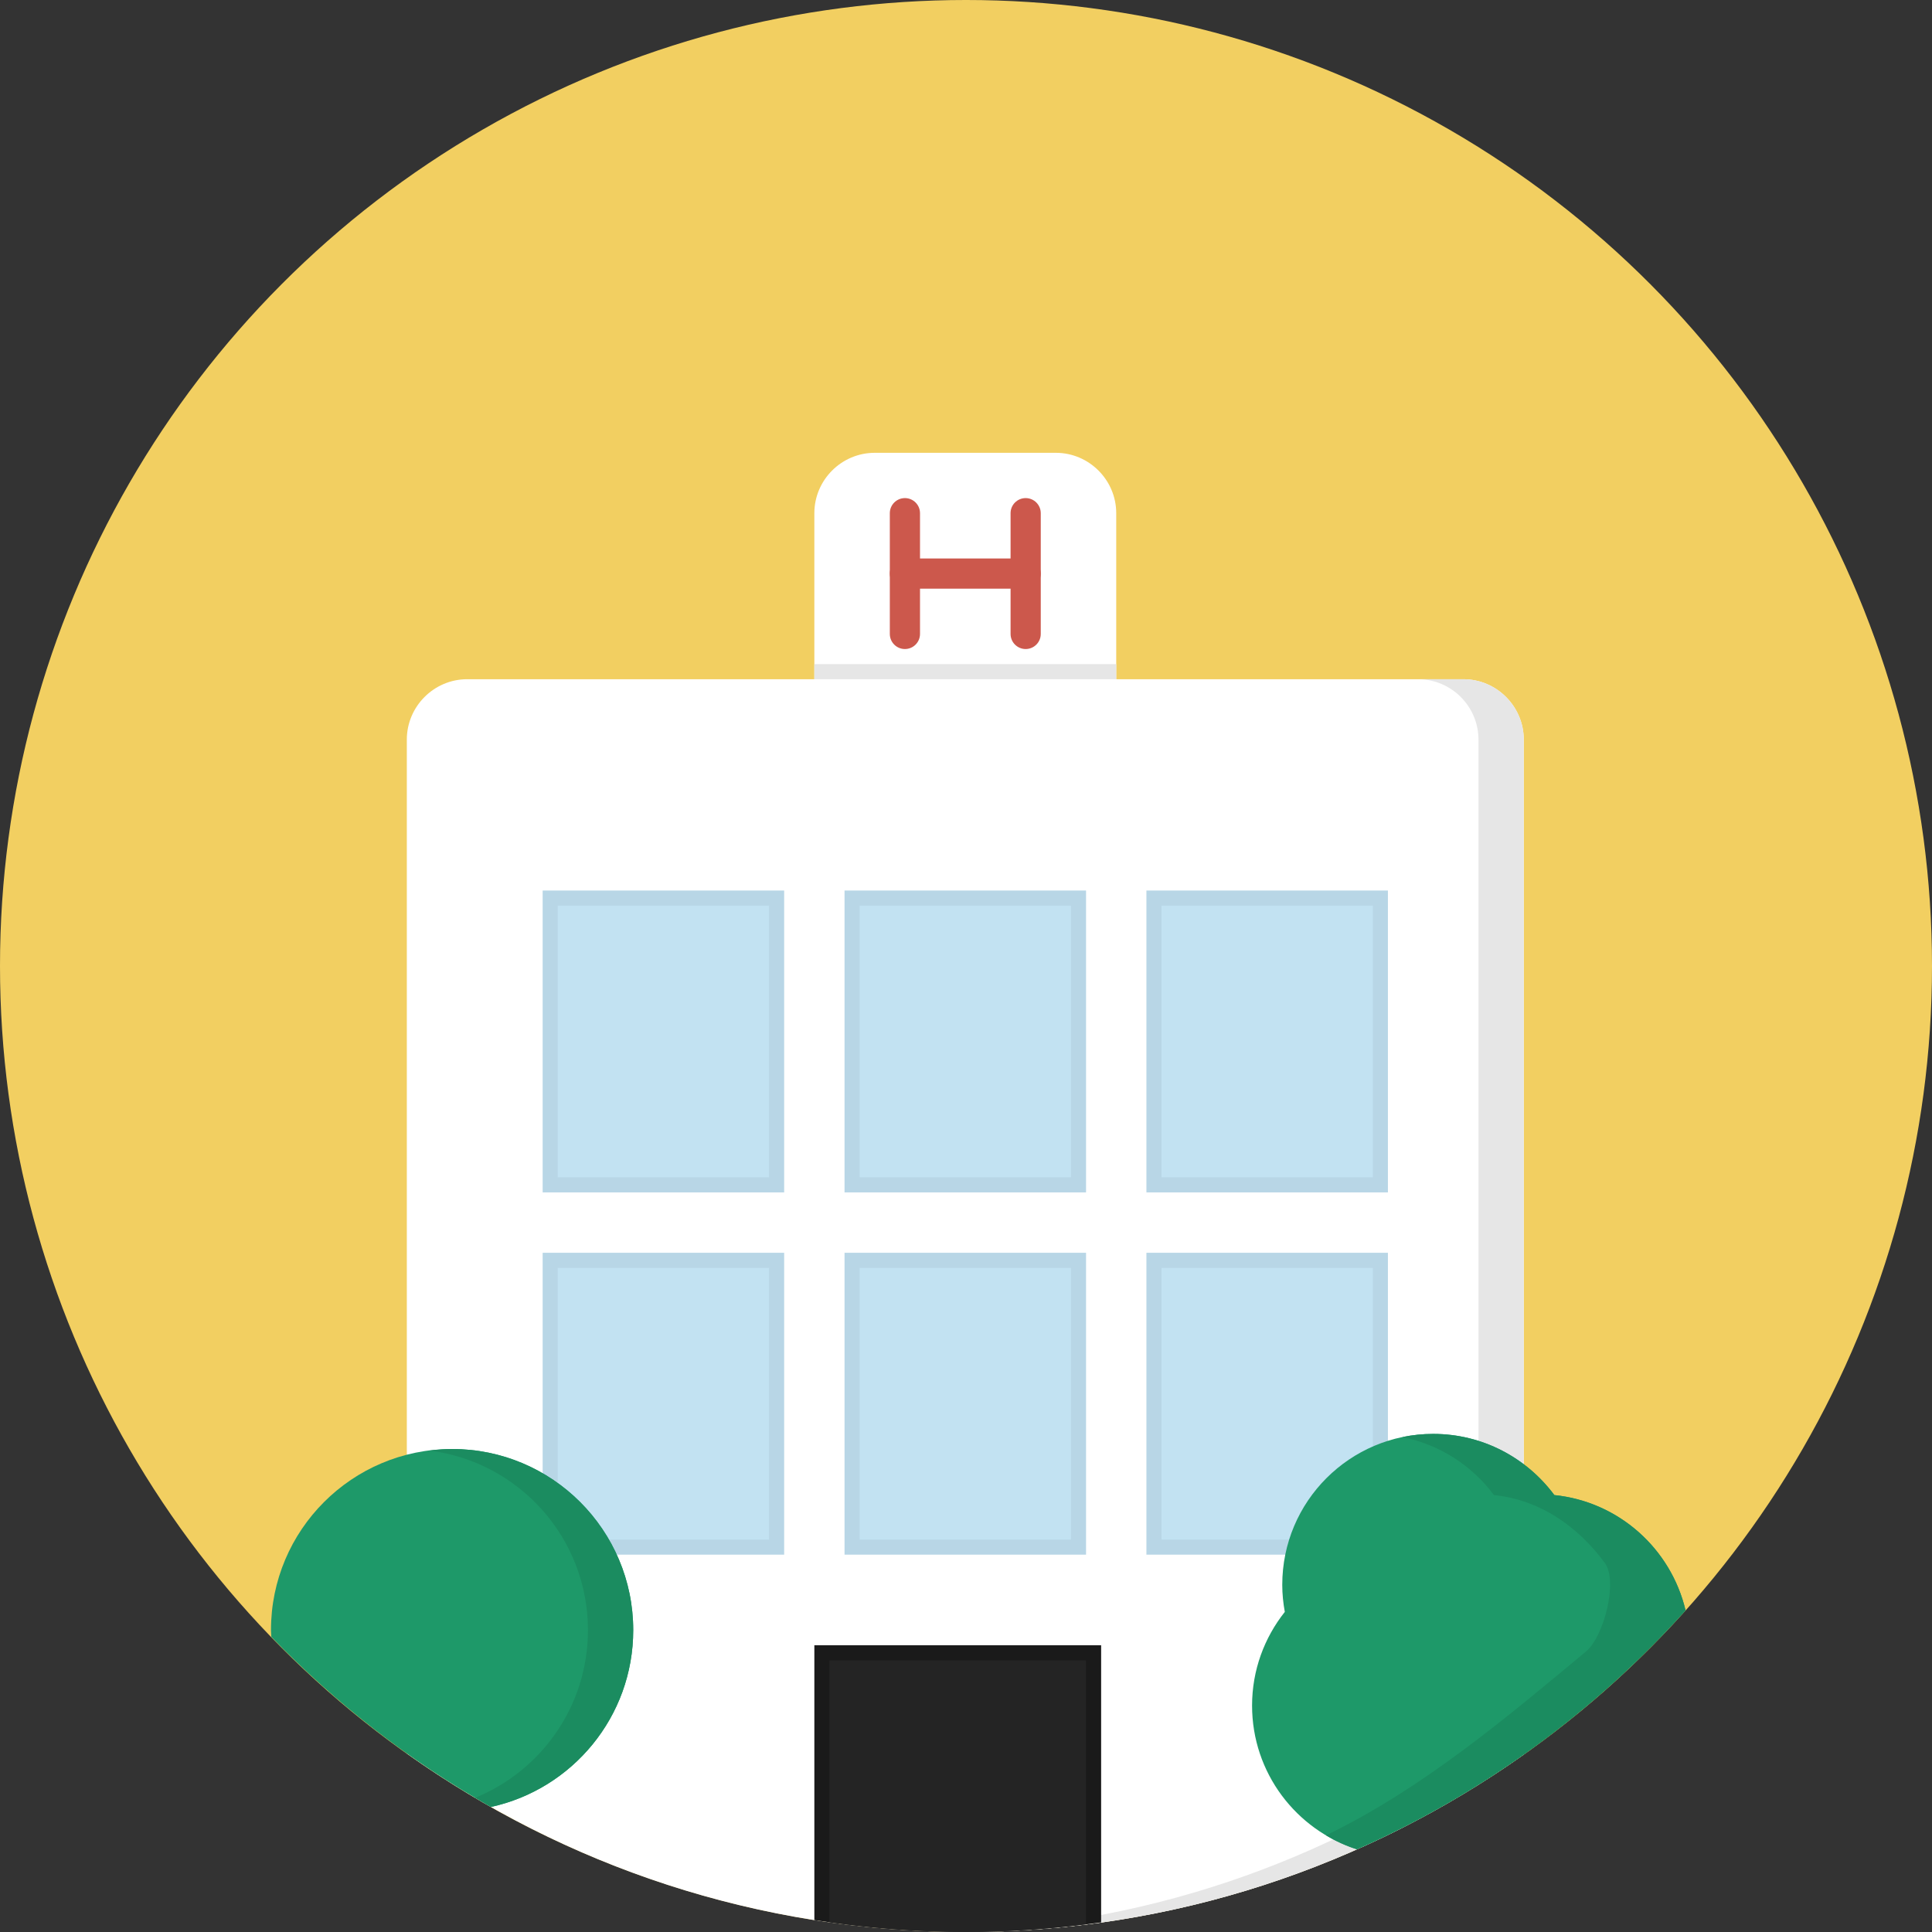
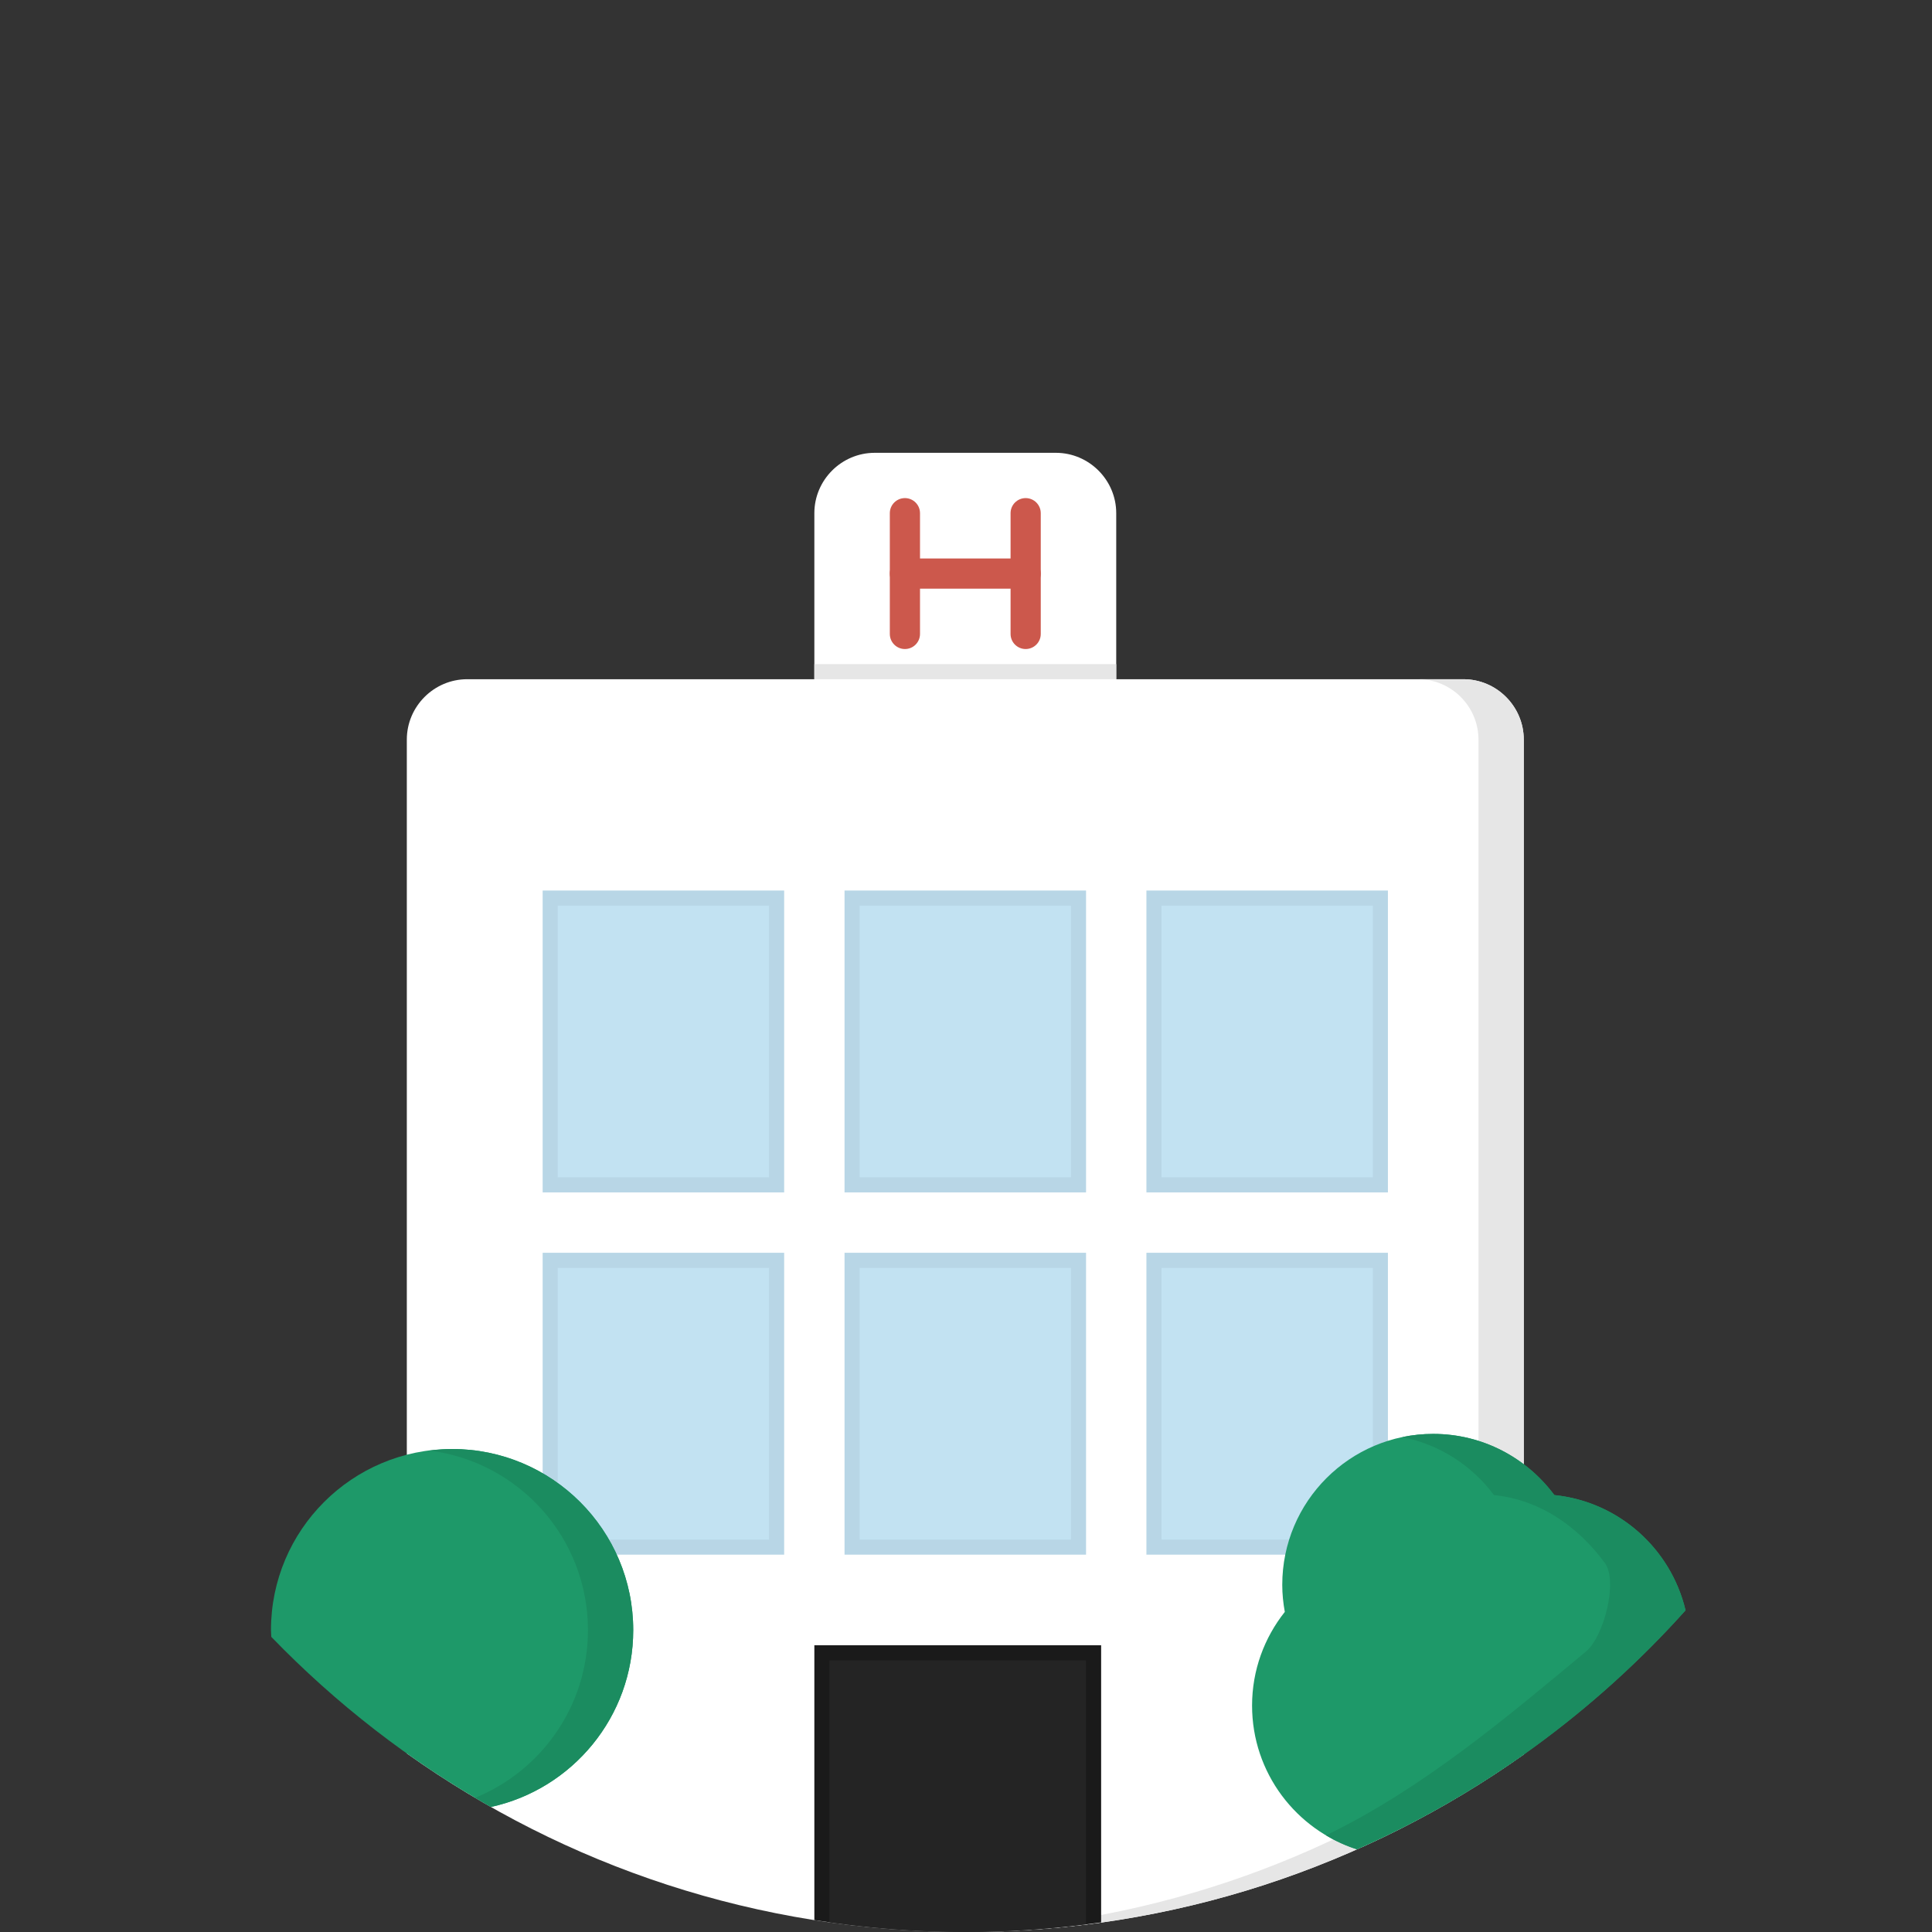
<svg xmlns="http://www.w3.org/2000/svg" version="1.1" id="Layer_1" x="0px" y="0px" width="128px" height="128px" viewBox="0 0 128 128" style="enable-background:new 0 0 128 128;" xml:space="preserve">
  <rect x="0" y="0" width="128" height="128" fill="#333333" stroke="none" />
  <g>
-     <circle style="fill:#F2CF61;" cx="64" cy="64" r="64" />
    <path style="fill:#FFFFFF;" d="M96.953,45h-66c-2.2,0-4,1.8-4,4v67.171C37.41,123.609,50.188,128,64,128   c13.77,0,26.514-4.363,36.953-11.764V49C100.953,46.8,99.152,45,96.953,45z" />
    <path style="fill:#E6E6E6;" d="M96.953,45h-3c2.199,0,4,1.8,4,4v67.236c-10.059,7.13-22.26,11.429-35.451,11.733   C63.001,127.982,63.498,128,64,128c13.77,0,26.514-4.363,36.953-11.764V49C100.953,46.8,99.152,45,96.953,45z" />
    <path style="fill:#FFFFFF;" d="M73.953,45c0,2.2-1.801,4-4,4h-12c-2.2,0-4-1.8-4-4V34c0-2.2,1.8-4,4-4h12c2.199,0,4,1.8,4,4V45z" />
    <path style="fill:#CC584C;" d="M59.953,43c-0.553,0-1-0.448-1-1v-8c0-0.552,0.447-1,1-1c0.553,0,1,0.448,1,1v8   C60.953,42.552,60.506,43,59.953,43z" />
    <path style="fill:#CC584C;" d="M67.953,43c-0.553,0-1-0.448-1-1v-8c0-0.552,0.447-1,1-1s1,0.448,1,1v8   C68.953,42.552,68.506,43,67.953,43z" />
    <path style="fill:#CC584C;" d="M67.953,39h-8c-0.553,0-1-0.448-1-1s0.447-1,1-1h8c0.553,0,1,0.448,1,1S68.506,39,67.953,39z" />
    <rect x="53.953" y="44" style="fill:#E6E6E6;" width="20" height="1" />
    <g>
      <rect x="35.953" y="59" style="fill:#B8D6E6;" width="16" height="20" />
      <rect x="36.953" y="60" style="fill:#C2E2F2;" width="14" height="18" />
      <rect x="55.953" y="59" style="fill:#B8D6E6;" width="16" height="20" />
      <rect x="56.953" y="60" style="fill:#C2E2F2;" width="14" height="18" />
      <rect x="75.953" y="59" style="fill:#B8D6E6;" width="16" height="20" />
      <rect x="76.953" y="60" style="fill:#C2E2F2;" width="14" height="18" />
    </g>
    <g>
      <rect x="35.953" y="83" style="fill:#B8D6E6;" width="16" height="20" />
      <rect x="36.953" y="84" style="fill:#C2E2F2;" width="14" height="18" />
      <rect x="55.953" y="83" style="fill:#B8D6E6;" width="16" height="20" />
      <rect x="56.953" y="84" style="fill:#C2E2F2;" width="14" height="18" />
      <rect x="75.953" y="83" style="fill:#B8D6E6;" width="16" height="20" />
      <rect x="76.953" y="84" style="fill:#C2E2F2;" width="14" height="18" />
    </g>
    <path style="fill:#1E9969;" d="M29.953,96c-6.627,0-12,5.373-12,12c0,0.15,0.018,0.298,0.021,0.447   c4.27,4.418,9.164,8.222,14.549,11.27c5.391-1.177,9.43-5.973,9.43-11.717C41.953,101.373,36.58,96,29.953,96z" />
    <path style="fill:#1B8C60;" d="M29.953,96c-0.509,0-1.008,0.042-1.5,0.104c5.918,0.739,10.5,5.778,10.5,11.896   c0,5.021-3.087,9.316-7.465,11.105c0.345,0.205,0.686,0.414,1.035,0.611c5.391-1.177,9.43-5.973,9.43-11.717   C41.953,101.373,36.58,96,29.953,96z" />
    <path style="fill:#1E9969;" d="M111.674,106.688c-0.97-4.084-4.432-7.201-8.695-7.635C101.156,96.598,98.245,95,94.953,95   c-5.521,0-10,4.477-10,10c0,0.613,0.063,1.21,0.169,1.792c-1.354,1.707-2.169,3.86-2.169,6.208c0,4.458,2.92,8.232,6.949,9.521   C98.25,118.822,105.66,113.396,111.674,106.688z" />
    <path style="fill:#1B8C60;" d="M102.979,99.052C101.156,96.598,98.245,95,94.953,95c-0.699,0-1.383,0.073-2.041,0.21   c2.473,0.495,4.615,1.89,6.066,3.842c3.088,0.314,5.617,2.132,7.356,4.513c0.867,1.186-0.065,4.86-1.259,5.852   c-5.314,4.418-10.819,9.076-17.227,12.18c0.642,0.381,1.326,0.696,2.051,0.928c8.348-3.701,15.758-9.125,21.771-15.836   C110.704,102.604,107.242,99.486,102.979,99.052z" />
    <path style="fill:#1A1A1A;" d="M53.953,127.209C57.227,127.725,60.581,128,64,128c3.04,0,6.025-0.227,8.953-0.637V109h-19V127.209z   " />
    <path style="fill:#242424;" d="M54.953,127.352C57.91,127.77,60.928,128,64,128c2.695,0,5.346-0.186,7.953-0.51V110h-17V127.352z" />
  </g>
</svg>